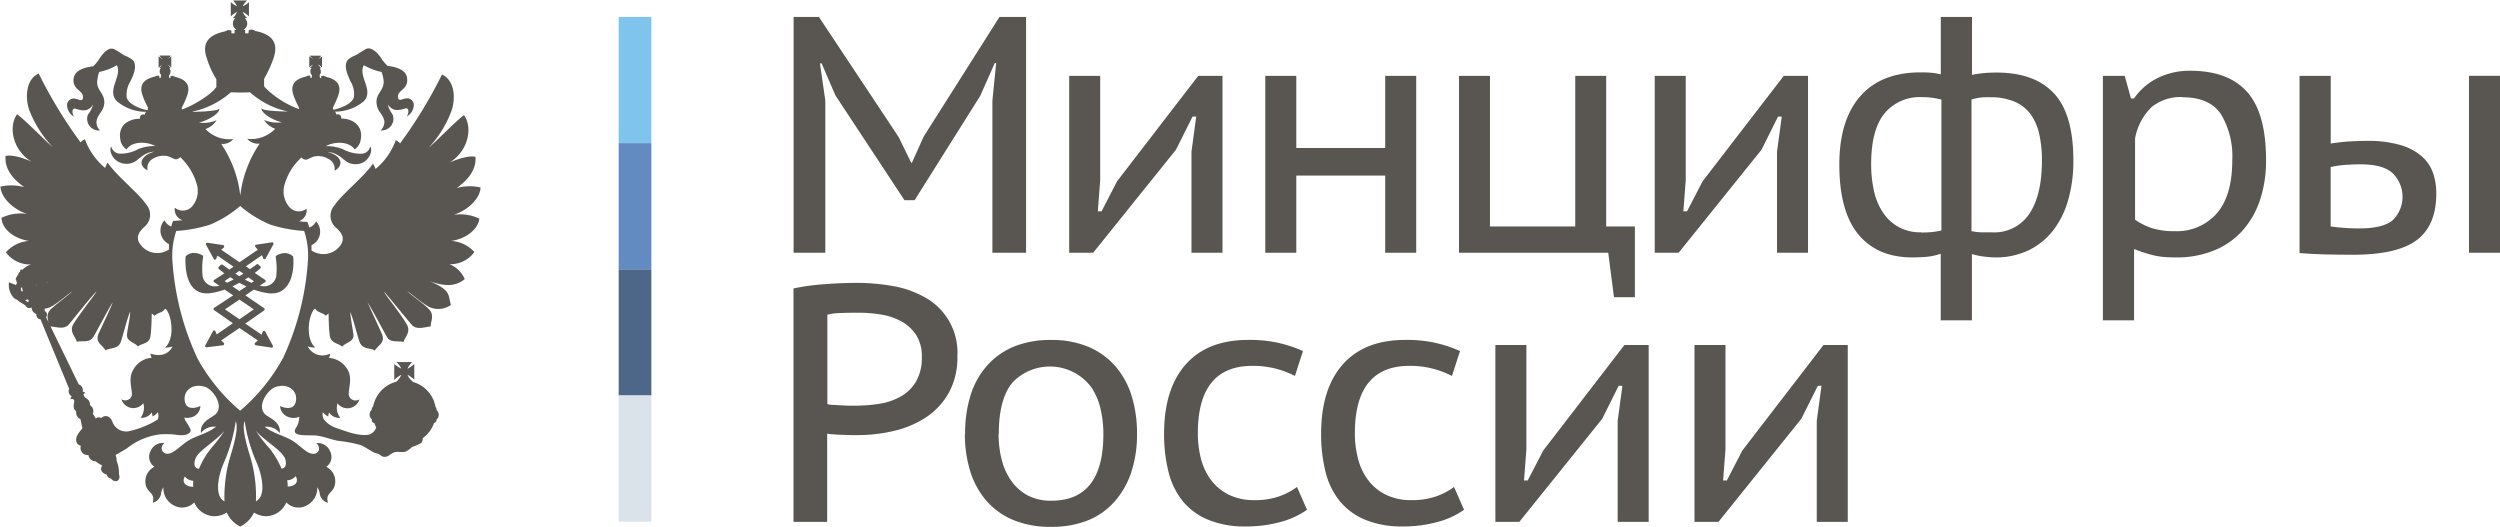
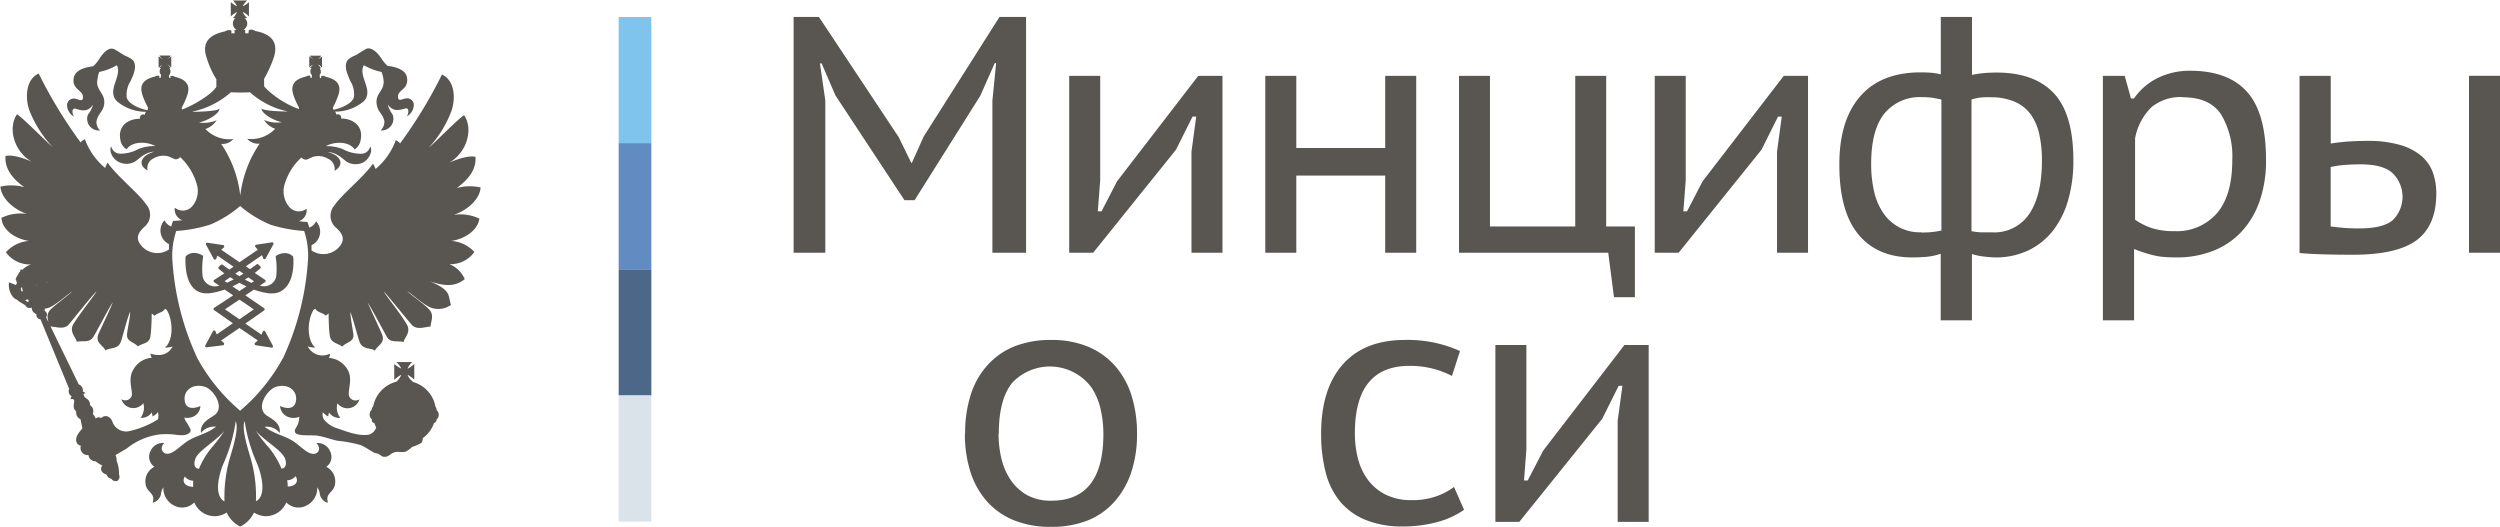
<svg xmlns="http://www.w3.org/2000/svg" id="Слой_1" data-name="Слой 1" viewBox="0 0 400.7 84.41">
  <defs>
    <style>.cls-1{fill:#595651;}.cls-2{fill:#7fc4ed;}.cls-3{fill:#628bc1;}.cls-4{fill:#4d6788;}.cls-5{fill:#dae2ea;}</style>
  </defs>
  <title>mintsifryi-rossii-logo</title>
  <path class="cls-1" d="M80.62,67.74a1.87,1.87,0,0,0-1.32-.51,2.67,2.67,0,0,0-1.32.4,0.21,0.21,0,0,0-.11.22A11.8,11.8,0,0,1,77.95,71a2,2,0,0,1-1.89,1.55,2.7,2.7,0,0,1-.73-0.11h0l0.83-.56a0.22,0.22,0,0,0,0-.37L74.51,70.4c0.52-.39.85-0.67,0.89-0.71a0.22,0.22,0,0,0,.08-0.16,0.22,0.22,0,0,0-.07-0.16l-0.29-.3A0.23,0.23,0,0,0,75,69a0.24,0.24,0,0,0-.14,0s-0.45.34-1.11,0.8l-0.66-.46,2.58-1.78,0.2,0.51a0.22,0.22,0,0,0,.2.14h0a0.22,0.22,0,0,0,.19-0.12l1.23-2.26a0.22,0.22,0,0,0-.2-0.33h0l-2.54.38a0.21,0.21,0,0,0-.18.16,0.25,0.25,0,0,0,.07.23L75,66.69l-2.93,2-2.93-2,0.41-.36a0.22,0.22,0,0,0,.06-0.23,0.2,0.2,0,0,0-.18-0.16l-2.54-.38h0a0.21,0.21,0,0,0-.18.1,0.23,0.23,0,0,0,0,.24l1.23,2.26a0.24,0.24,0,0,0,.2.12h0a0.23,0.23,0,0,0,.19-0.14l0.2-.51,2.58,1.78-0.66.46c-0.67-.46-1.1-0.79-1.11-0.8a0.25,0.25,0,0,0-.14,0,0.23,0.23,0,0,0-.16.07l-0.3.3a0.23,0.23,0,0,0-.07.16,0.26,0.26,0,0,0,.08.16s0.37,0.32.89,0.71L68,71.53a0.23,0.23,0,0,0-.09.18,0.23,0.23,0,0,0,.1.18l0.83,0.56h0a2.7,2.7,0,0,1-.73.11A2,2,0,0,1,66.16,71a12,12,0,0,1,.08-3.18,0.21,0.21,0,0,0-.11-0.22,2.69,2.69,0,0,0-1.33-.4,1.88,1.88,0,0,0-1.32.51,0.18,0.18,0,0,0-.06.13c0,0.14-.26,3.32,1.21,4.93a2.76,2.76,0,0,0,2.12.9,3.39,3.39,0,0,0,.48,0,11.33,11.33,0,0,0,2.45-.6L71.05,74,68,76a0.24,0.24,0,0,0-.1.19,0.21,0.21,0,0,0,.1.18l3,2.1-2.59,1.79-0.2-.5a0.23,0.23,0,0,0-.19-0.14h0a0.24,0.24,0,0,0-.2.12l-1.23,2.27a0.23,0.23,0,0,0,0,.23,0.21,0.21,0,0,0,.18.09h0L69.42,82a0.21,0.21,0,0,0,.18-0.16,0.23,0.23,0,0,0-.06-0.24l-0.42-.37,2.94-2,2.94,2-0.42.37a0.23,0.23,0,0,0-.07.24,0.22,0.22,0,0,0,.18.16l2.54,0.38h0a0.22,0.22,0,0,0,.18-0.09,0.23,0.23,0,0,0,0-.23l-1.23-2.27A0.22,0.22,0,0,0,76,79.67h0a0.22,0.22,0,0,0-.2.14l-0.2.5L73,78.52l3-2.1a0.22,0.22,0,0,0,.1-0.18,0.23,0.23,0,0,0-.1-0.19l-3-2.05,1.37-.92a11.28,11.28,0,0,0,2.45.6,3.43,3.43,0,0,0,.48,0,2.75,2.75,0,0,0,2.12-.9C81,71.2,80.7,68,80.68,67.87a0.23,0.23,0,0,0-.06-0.13m-8.57,2.34,0.65,0.44-0.65.4-0.65-.4Zm-2.37,1.63,0.9-.62,0.56,0.35c-0.35.19-.71,0.37-1.06,0.53Zm4.68,4.53-2.31,1.6-2.31-1.6,2.31-1.56Zm-2.31-2.92-1.12-.76c0.39-.18.76-0.38,1.12-0.57,0.36,0.19.73,0.39,1.13,0.57ZM74,72c-0.36-.16-0.72-0.34-1.07-0.53l0.56-.35,0.9,0.62Z" transform="translate(-33.68 -26.66)" />
  <path class="cls-1" d="M110.53,61.71a7.17,7.17,0,0,0-4.11-.62c2.5-.86,4.2-2.72,4.29-4.38a7.75,7.75,0,0,0-3.82.09c1.21-.9,3.2-2.56,3-5-1.17-.29-3.32.53-4.22,0.93,2.88-1.62,3.91-5.44,2.39-7.61-0.9.53-5,4.73-5.68,5.22A17.63,17.63,0,0,0,106,44.54c0.68-1.79.73-4.9-1.48-5.94a72.91,72.91,0,0,1-6.72,11.05,1.51,1.51,0,0,0-.69-0.51,10.76,10.76,0,0,1-3.23,4.6,8.57,8.57,0,0,0-.42-0.86c-1.39,2.08-5,4.93-6.16,6.68a2.52,2.52,0,0,0,.35,3.69c0.51,0.51,1.48,1.41.64,2.67a3.37,3.37,0,0,1-4.68.88c0-.3,0-0.58,0-0.84a2.4,2.4,0,0,0,.73-3.82,2,2,0,0,1-1.1,1,5.07,5.07,0,0,0-.25-0.8l-0.06-.12H82.8s-0.49,0-1.21-.11a1.82,1.82,0,0,0,1.22-2A2,2,0,0,1,80,59.77a3.83,3.83,0,0,1-.7-3.56A9.23,9.23,0,0,1,82,51.9a0.94,0.94,0,0,0,.81.35c0.27-.09.71-0.31,1-0.44a3.07,3.07,0,0,1,2.48.31,1.74,1.74,0,0,1,1,1.92c1.65-.93,1.08-2.47-1.08-3,1.48,0,2.7,1.35,3,1.52a2.76,2.76,0,0,0,2.67.14C93.14,52,93.4,50.49,93,50.17a1.45,1.45,0,0,1-1.31,1.13,6.07,6.07,0,0,1-3.07-.74,7,7,0,0,0-2.7-.48c1.48-.82,3.78-0.73,4.6.53A2.23,2.23,0,0,0,91.5,49c0.42-2.21-1.31-3.34-3.14-3.34a0.56,0.56,0,0,0-.81-0.62,0.58,0.58,0,0,0-.19-0.49l0.14,0A7.13,7.13,0,0,0,92,42.88c1.66-1.77-1-4,0-5.77a9.31,9.31,0,0,0,2.83,1.08,4.63,4.63,0,0,1,.29,1.08c0.4,2-1.54,2.3-1,4.4,0.22,1,.93,1.28,1.17,2.41a1.94,1.94,0,0,1-.6,1.48A1.87,1.87,0,0,0,96.6,45a4.54,4.54,0,0,1-.77-1.59c0.82,1.08,1.55,1,2.81.64,0.58-.18.62,0.62,0.26,1.26A2.16,2.16,0,0,0,100,43.59a1.06,1.06,0,0,0-1.35-1.13c-0.37,0-1.13.55-1.17-.18C97.31,41,99.3,41.07,98.9,39c-0.22-1-1.35-1.57-3.12-1.79a7.88,7.88,0,0,1-.86-1c-1-1.61-2-2-2.57-1.7s-1.08.67-1.65,1a4.14,4.14,0,0,0-1.26.73c-0.77,1,0,2.43.35,3.34a4,4,0,0,1,.62,2.65c-0.31,1.08-2.1,1.77-3.18,2l-0.18,0V43.88a13.47,13.47,0,0,0,.8-1.81c0.73-1.95-.36-2.74-2-3.12a0.75,0.75,0,0,0-.69-0.09h0l0,0.33-0.22-.07,0-.4h-0.1a0.69,0.69,0,0,0,.27-0.57,1,1,0,0,0-.18-0.55h0.22l-0.09-.09a1.19,1.19,0,0,0-.26-0.31A0.33,0.33,0,0,1,84.72,37a0.56,0.56,0,0,0,.18.13,1.53,1.53,0,0,1,.26.26l0.13,0.09V35.7l-0.13.11S85,35.94,84.89,36a1.7,1.7,0,0,1-.18.13A0.69,0.69,0,0,1,84.8,36a0.85,0.85,0,0,0,.26-0.28l0.09-.14H83.34l0.09,0.14c0.08,0.06.2,0.2,0.29,0.28a0.54,0.54,0,0,0,.13.18A0.45,0.45,0,0,1,83.67,36c-0.15-.09-0.24-0.18-0.33-0.22l-0.09-.11v1.81l0.09-.09a1.57,1.57,0,0,1,.33-0.26L83.85,37s-0.09.13-.13,0.17a2.12,2.12,0,0,1-.29.31l-0.09.09h0.29a0.66,0.66,0,0,0-.2.55,0.76,0.76,0,0,0,.24.57h0l0,0.4-0.24.07,0-.33h0a0.69,0.69,0,0,0-.67.09c-1.63.38-2.72,1.17-2,3.12a11.52,11.52,0,0,0,.82,1.81v0.29a14.81,14.81,0,0,1-5.37-3.41,2.71,2.71,0,0,1-.2-0.26h0l0-1.17a20,20,0,0,0,1.48-3.21c1-2.81-.49-4-2.92-4.47a1,1,0,0,0-1-.13L73.49,32l-0.51,0,0-.57a0.58,0.58,0,0,1-.26,0,1.18,1.18,0,0,0,.59-1,1.09,1.09,0,0,0-.42-0.86h0.42a2.85,2.85,0,0,1-.73-1,3.07,3.07,0,0,1,1,.73v-2.3a3,3,0,0,1-1,.66,3.11,3.11,0,0,1,.73-0.93h-2.3a3.3,3.3,0,0,1,.66.93,3.7,3.7,0,0,1-1-.66v2.3a3.83,3.83,0,0,1,1-.73,3,3,0,0,1-.66,1h0.4a1.07,1.07,0,0,0-.4.86,1.15,1.15,0,0,0,.58,1,0.91,0.91,0,0,1-.31,0l0,0.57-0.51,0,0-.44a1.05,1.05,0,0,0-1,.13c-2.4.49-3.93,1.66-2.89,4.47a14.28,14.28,0,0,0,1.48,3.21v1.22s-0.09.13-.17,0.22c-0.77,1.08-3.74,2.88-5.37,3.41V43.88a11.44,11.44,0,0,0,.82-1.81c0.73-1.95-.35-2.74-2-3.12A0.69,0.69,0,0,0,61,38.86h0l0,0.33-0.22-.07,0-.4h0A0.85,0.85,0,0,0,61,38.15a0.71,0.71,0,0,0-.18-0.55H61L61,37.51a1.59,1.59,0,0,1-.26-0.31L60.53,37s0.15,0.09.2,0.13a2.36,2.36,0,0,1,.31.26l0.09,0.09V35.7L61,35.81a3.75,3.75,0,0,0-.31.22,0.47,0.47,0,0,1-.2.13A0.56,0.56,0,0,0,60.69,36,2.68,2.68,0,0,1,61,35.7L61,35.56H59.23l0.09,0.14a2.12,2.12,0,0,0,.24.28,0.35,0.35,0,0,1,.13.18A1.41,1.41,0,0,1,59.52,36c-0.11-.09-0.25-0.18-0.29-0.22L59.1,35.7v1.81l0.14-.09a1.08,1.08,0,0,1,.29-0.26A0.58,0.58,0,0,0,59.69,37a0.23,0.23,0,0,1-.13.17c-0.09.14-.2,0.22-0.24,0.31l-0.09.09h0.24a0.82,0.82,0,0,0-.2.55,0.67,0.67,0,0,0,.29.57H59.47l0,0.4-0.25.07,0-.33h0a0.69,0.69,0,0,0-.66.09c-1.64.38-2.72,1.17-2,3.12a11.44,11.44,0,0,0,.82,1.81V44.3l-0.18,0c-1.08-.22-2.89-0.91-3.21-2a4.08,4.08,0,0,1,.62-2.65c0.42-.91,1.13-2.39.38-3.34a4.57,4.57,0,0,0-1.29-.73c-0.57-.31-0.93-0.62-1.65-1s-1.57.09-2.57,1.7a6,6,0,0,1-.86,1c-1.74.22-2.87,0.77-3.11,1.79-0.4,2,1.59,2,1.46,3.25,0,0.73-.82.22-1.17,0.18a1.07,1.07,0,0,0-1.37,1.13,2.21,2.21,0,0,0,1.09,1.72c-0.35-.64-0.31-1.44.28-1.26,1.26,0.4,2,.44,2.79-0.64A4.17,4.17,0,0,1,47.79,45a1.86,1.86,0,0,0,1.94,2.56,1.72,1.72,0,0,1-.58-1.48c0.23-1.13.93-1.46,1.17-2.41,0.49-2.1-1.46-2.43-1-4.4a4.58,4.58,0,0,1,.26-1.08,8.94,8.94,0,0,0,2.83-1.08c0.91,1.74-1.7,4,0,5.77a7.2,7.2,0,0,0,4.55,1.7l0.15,0a0.56,0.56,0,0,0-.19.49,0.54,0.54,0,0,0-.79.62c-1.9,0-3.58,1.13-3.16,3.34a2.17,2.17,0,0,0,1,1.57c0.8-1.26,3.1-1.35,4.6-.53a7,7,0,0,0-2.72.48,5.94,5.94,0,0,1-3,.74,1.47,1.47,0,0,1-1.33-1.13c-0.35.31-.09,1.86,1.24,2.48a2.72,2.72,0,0,0,2.65-.14c0.31-.17,1.53-1.52,3-1.52-2.15.57-2.75,2.12-1.07,3a1.68,1.68,0,0,1,.93-1.92,3.08,3.08,0,0,1,2.48-.31c0.33,0.13.77,0.36,1,.44a0.93,0.93,0,0,0,.81-0.35,9.59,9.59,0,0,1,2.65,4.31,3.77,3.77,0,0,1-.71,3.56,2,2,0,0,1-2.8.24,1.81,1.81,0,0,0,1.22,2c-0.73.08-1.22,0.11-1.24,0.11H61.43l-0.05.12a4.81,4.81,0,0,0-.25.79,2,2,0,0,1-1.08-1,2.4,2.4,0,0,0,.71,3.81c0,0.27,0,.57,0,0.87a3.35,3.35,0,0,1-4.64-.89c-0.86-1.26.13-2.16,0.62-2.67a2.52,2.52,0,0,0,.35-3.69c-1.17-1.75-4.77-4.6-6.16-6.68a5,5,0,0,0-.4.86,10.79,10.79,0,0,1-3.24-4.6,1.61,1.61,0,0,0-.69.51,74,74,0,0,1-6.72-11.05c-2.19,1-2.15,4.16-1.48,5.94a18.32,18.32,0,0,0,3.69,5.82c-0.66-.49-4.77-4.69-5.68-5.22-1.52,2.17-.49,6,2.38,7.61-0.88-.4-3-1.22-4.22-0.93-0.22,2.43,1.74,4.09,3,5a7.76,7.76,0,0,0-3.82-.09c0.09,1.66,1.81,3.52,4.24,4.38a7.1,7.1,0,0,0-4.07.62C34,63.44,36,64.92,38.32,65.28a5.44,5.44,0,0,0-3.69,1.81,4.68,4.68,0,0,0,4,1.95,4,4,0,0,0-1.39.88,0.36,0.36,0,0,0-.22-0.08,0.21,0.21,0,0,0-.09.26v0.07a0.65,0.65,0,0,0-.31.44,4.1,4.1,0,0,0-.46.81l0.13,0.09a0.7,0.7,0,0,0,.13.49,1,1,0,0,0-.17.35l-1.13-.44a3.07,3.07,0,0,0,.68,2.39c0.41,0.46.86,0.4,0.73,0.55l1.22,0.75a0.69,0.69,0,0,0,1,.33V76a1.12,1.12,0,0,0,.77,1,0.7,0.7,0,0,0,.65.84L44.77,89a0.89,0.89,0,0,0,.4,1.17,0.82,0.82,0,0,0-.18.53,0.34,0.34,0,0,1,.58.2c0.08,0.26-.4,1.13.33,1.7a1.15,1.15,0,0,0,.7,1.26c0,0.26.24,1.13,0.29,1.43-0.33.47-1.08,1.17-1,1.95a0.9,0.9,0,0,0,.75.86,1.14,1.14,0,0,0,1.22,1.49,1.12,1.12,0,0,0,1.13,1,6,6,0,0,0,1.09.69c-0.44.53-.13,1.22,0.68,1.44a1,1,0,0,0,.77.68,0.8,0.8,0,0,0,1,.31,0.82,0.82,0,0,0,.22-1,5.24,5.24,0,0,0-.37-2.16,2.32,2.32,0,0,0-.18-0.95L54,98.54a10.54,10.54,0,0,1,5.35-2.26,15,15,0,0,1,2,0c0.82,0.09,1.94.33,2.6-.17a0.58,0.58,0,0,0,.29-0.58,8.87,8.87,0,0,0-.82-1.41,5.63,5.63,0,0,0-.22-0.53,2.47,2.47,0,0,0,1.43-.14,1.94,1.94,0,0,0,1.17-1.72c-0.69.33-2.35,0.77-2.52-.91-0.18-1.48,1.13-2.74,3.16-2.19,1.39,0.35,3.42,3.31,1.57,4.6-0.9.62-2.29,1.21-2.12,2.83a2.64,2.64,0,0,1,2.42-1c-1.52,1.13-2.69,1.26-4.28,2.12-1.39.82-2.43,2.17-3.52,2.21-0.84,0-1.3-1-.49-1.72A2.14,2.14,0,0,0,57.79,99a1.94,1.94,0,0,0,.64,2.48,2.61,2.61,0,0,0-1.37,3c0.33,1.22,1.55,1.22,1.09,2.76a1.81,1.81,0,0,0,1.32-1.31,2.48,2.48,0,0,1,.4-1.17,3.09,3.09,0,0,0,1.7,2.92,2.73,2.73,0,0,0,3.25-.49,3.56,3.56,0,0,0,3.34,2.21,3.79,3.79,0,0,0,1.86-.59,4.66,4.66,0,0,0,2.16,2.25,4.74,4.74,0,0,0,2.21-2.25,3.72,3.72,0,0,0,1.84.59,3.6,3.6,0,0,0,3.34-2.21,2.73,2.73,0,0,0,3.25.49,3.11,3.11,0,0,0,1.71-2.92,2.37,2.37,0,0,1,.42,1.17,1.74,1.74,0,0,0,1.3,1.31c-0.46-1.55.78-1.55,1.08-2.76a2.61,2.61,0,0,0-1.35-3A1.93,1.93,0,0,0,86.59,99a2.14,2.14,0,0,0-2.21-1.32c0.82,0.77.38,1.77-.49,1.72-1.08,0-2.12-1.4-3.51-2.21-1.59-.86-2.76-1-4.29-2.12a2.63,2.63,0,0,1,2.43,1c0.18-1.62-1.21-2.21-2.12-2.83-1.83-1.29.18-4.25,1.59-4.6,2-.55,3.34.71,3.14,2.19-0.22,1.68-1.83,1.24-2.56.91a2,2,0,0,0,1.22,1.72,2.42,2.42,0,0,0,1.87,0c0,0.17-.05.34-0.05,0.39C81.47,95.24,80.69,95.38,81,96s2.85,0.35,3.51.49c1.17,0.16,2.17.59,3.3,0.82A21.66,21.66,0,0,1,91.5,98c0.72,0.31,1.54.9,2.25,1.26,1.08,0.18.9,0.62,1.59,0.62s0.86-.53,1.65-0.75c0.55-.13,1.17.09,1.72-0.09a4,4,0,0,0,1-.73,8,8,0,0,0,1.48-.65,1,1,0,0,0,.23-0.83V96.9a5.06,5.06,0,0,0,1.84-2.46,0.49,0.49,0,0,0,.39-0.46V93.9a0.93,0.93,0,0,0,.35-0.71,1.12,1.12,0,0,0-.35-0.82V92.28a0.69,0.69,0,0,0-.17-0.42,5.05,5.05,0,0,0-3.69-4V87.82h0a0.11,0.11,0,0,0-.11-0.14A2.19,2.19,0,0,1,99,86.73a5.25,5.25,0,0,1,1.08.77V85a5.21,5.21,0,0,1-1.08.77,2.69,2.69,0,0,1,.77-1.08H97.18A2.78,2.78,0,0,1,98,85.74,5.16,5.16,0,0,1,96.87,85v2.54A5.2,5.2,0,0,1,98,86.73a2.79,2.79,0,0,1-.77,1.08l0.09,0a5.08,5.08,0,0,0-3.83,4,0.54,0.54,0,0,0-.22.42v0.09a1.12,1.12,0,0,0-.35.82,0.94,0.94,0,0,0,.35.71V94a0.44,0.44,0,0,0,.4.46,6.54,6.54,0,0,0,.31.71s0,0,0,0a1.78,1.78,0,0,1-1.24,1.17c-1.57.22-3.32-.44-4.91-1A4.32,4.32,0,0,1,85.69,94a1.41,1.41,0,0,1-.26-1.26,2.82,2.82,0,0,0,.86.68,2.94,2.94,0,0,1,.13-0.64,2,2,0,0,0,1.81.86,2.59,2.59,0,0,1-.46-2.34,2,2,0,0,0,3.52-.64,1.11,1.11,0,0,1-1.66-.53c-0.27-.78.62-2.66-0.18-4.11a3.76,3.76,0,0,0-3.07-2,1.51,1.51,0,0,0,.22-0.69A2.66,2.66,0,0,1,83,82.18a3.37,3.37,0,0,0,1.22.18c-1.39-1.13-1.31-4.34-.31-6a1.25,1.25,0,0,1,.31-0.22c0.31,0.62,1.22.62,1.68,1.13,0.18-.18.27-0.22,0.45-0.38,0,0,0,2.63.22,3.71s1.35,1.08,1.95,1.62c0.71-.78,2-0.74,1.79-2.08s-0.44-2.56-.49-3.47c0.4,0.82,1.17,3.89,1.48,4.77,0.5,1.31,1.77.91,2.47,1.42,0.47-.91,1.64-1.17,1.17-2.55-0.13-.35-2-4.4-2.34-5.17,0.68,1,2.54,4.56,3.11,5.55s1.81,0.53,2.65.79c0.16-.75,1.29-1.61.47-2.91-1-1.73-3.47-4.73-3.6-5.15,0.49,0.46,4.26,5.15,4.55,5.41,0.88,0.77,2.16.17,2.92,0.17,0-.86.68-1.83-0.31-2.83s-3-2.34-3.43-2.85c1.39,1,3,2.47,4,2.72a3.47,3.47,0,0,0,3-.51c-0.53-1.57.18-2.29-3.47-3.82,3.16,1.13,4.55.57,5.68-.31A4.49,4.49,0,0,0,105.71,69a4.67,4.67,0,0,0,4-1.95A5.43,5.43,0,0,0,106,65.28c2.38-.35,4.28-1.84,4.51-3.56M37.37,73.3a0.16,0.16,0,0,0-.08.08C37,73.34,37,73,37.06,72.76a0.39,0.39,0,0,0,.31-0.13l0,0-0.13.08c0,0.18,0,.35.08,0.53m0.86,1.85-0.44-.26a0.36,0.36,0,0,1,.52-0.09,0.48,0.48,0,0,1-.08.35m1.3-2.76H39.36l0,0c0.08,0,.17,0,0.24,0a0.32,0.32,0,0,1,0,.08M64.6,104.68c-1.08,0-1.86-.68-1.3-1.64a1.86,1.86,0,0,0,1.35.68,7.63,7.63,0,0,0,0,1M81.09,103c0.55,1-.22,1.64-1.3,1.64a3.69,3.69,0,0,0-.09-1,1.86,1.86,0,0,0,1.39-.68M64.55,44.54a13.45,13.45,0,0,0,6.13-3.09,29.39,29.39,0,0,0,3.07,0,13.09,13.09,0,0,0,6.08,3.08c-1.44,0-4-.13-4.26-0.49,0.09,0.9,2,1.93,3.27,2.21A5.24,5.24,0,0,1,76,45.89a3.43,3.43,0,0,0,1.79,1.41,5.33,5.33,0,0,1-4.49,1.61,2.34,2.34,0,0,0,2,.77A18.63,18.63,0,0,0,72.19,58h0a18.48,18.48,0,0,0-3.06-8.28,2.23,2.23,0,0,0,1.94-.77,5.29,5.29,0,0,1-4.46-1.61,3.4,3.4,0,0,0,1.79-1.41,5.2,5.2,0,0,1-2.83.37c1.26-.28,3.21-1.31,3.29-2.21-0.33.35-2.85,0.49-4.29,0.49M41.88,71.73l-0.71.3V72l0.71-.24M57.79,83.31A1.59,1.59,0,0,0,58,84a3.68,3.68,0,0,0-3,2c-0.87,1.46,0,3.34-.21,4.11a1.1,1.1,0,0,1-1.65.53,2,2,0,0,0,3.51.64,2.65,2.65,0,0,1-.44,2.34A1.93,1.93,0,0,0,58,92.77a2.67,2.67,0,0,1,.13.64A2.56,2.56,0,0,0,59,92.72a2.44,2.44,0,0,1,0,1.14,11.54,11.54,0,0,1-1.26.72,15,15,0,0,1-3.51,1.22,2.36,2.36,0,0,1-2.48-1.4c-0.31-1-1.17-1.37-1.86-.73a0.65,0.65,0,0,0-.86.09A2.6,2.6,0,0,0,48.55,93a1.11,1.11,0,0,0-.44-1.39c0-1-.68-1-0.91-1.4s-0.13-.49.18-0.53a0.63,0.63,0,0,0-.44-0.24,1,1,0,0,0-.64-1.17L41.06,77.5a0.65,0.65,0,0,0-.22-1V76.37a0.88,0.88,0,0,0,0-.22l0.46-.1c1-.24,2.65-1.77,4-2.72-0.49.51-2.52,2-3.43,2.85s-0.49,1.68-.35,2.43L41.81,79c0.77,0,1.92.51,2.78-.2,0.27-.26,4-5,4.55-5.41-0.19.42-2.58,3.42-3.66,5.15-0.8,1.3.37,2.16,0.51,2.91,0.86-.26,2,0.25,2.65-0.79s2.43-4.55,3.12-5.55c-0.26.78-2.21,4.82-2.34,5.17-0.46,1.37.71,1.64,1.17,2.55,0.71-.51,2-0.11,2.47-1.42,0.31-.88,1.08-4,1.48-4.77,0,0.91-.31,2.13-0.49,3.47s1.08,1.31,1.74,2.08c0.64-.53,1.81-0.4,2-1.62S58,76.9,58,76.9c0.18,0.16.27,0.2,0.47,0.38,0.44-.51,1.35-0.51,1.65-1.13a1.2,1.2,0,0,1,.31.22c1,1.65,1.08,4.86-.31,6a3.51,3.51,0,0,0,1.22-.18c-0.62,1.26-2,1.7-3.56,1.13m9.79,15.14a13,13,0,0,0-2,3.34c-1-.09-0.77-1.26-0.46-1.86,0.64-1.17,3.25-2.7,4.55-4.22a24.17,24.17,0,0,1-2.1,2.74m2.83,2.08a22.75,22.75,0,0,0-.73,6.49c-1.84-1-.8-4.64-0.09-6.23a26.17,26.17,0,0,0,1.9-6.63c0.57,1.31-.7,5-1.08,6.37M74.7,107a21.81,21.81,0,0,0-.73-6.49c-0.38-1.4-1.65-5.06-1.08-6.37a26,26,0,0,0,1.91,6.63c0.71,1.59,1.74,5.28-.09,6.23m4.55-7.09c0.31,0.6.49,1.77-.46,1.86a14,14,0,0,0-2-3.34,20.82,20.82,0,0,1-2.12-2.74c1.3,1.53,3.91,3,4.55,4.22M79,84.11a29.72,29.72,0,0,1-6.83,8.38,29.68,29.68,0,0,1-6.84-8.38,43.73,43.73,0,0,1-4-15.43,12.46,12.46,0,0,1,.6-5,23.06,23.06,0,0,0,5.39-1,18.23,18.23,0,0,0,4.86-3,18.07,18.07,0,0,0,4.87,3,23,23,0,0,0,5.38,1,12.42,12.42,0,0,1,.59,5,43.81,43.81,0,0,1-4,15.43" transform="translate(-33.68 -26.66)" />
  <polygon class="cls-1" points="159.06 16.16 159.66 10.11 159.44 10.11 157.12 15.35 146.59 32.09 144.97 32.09 133.9 15.29 131.69 10.16 131.42 10.16 132.28 16.1 132.28 40.51 127.2 40.51 127.2 2.71 131.25 2.71 144.05 21.99 146.05 26.09 146.16 26.09 148.05 21.88 160.2 2.71 164.46 2.71 164.46 40.51 159.06 40.51 159.06 16.16" />
  <polygon class="cls-1" points="190.97 24.31 191.73 18.69 191.14 18.69 188.49 23.99 175.21 40.51 171.37 40.51 171.37 12.16 176.34 12.16 176.34 28.9 175.96 33.87 176.56 33.87 179.04 29.06 192.05 12.16 195.94 12.16 195.94 40.51 190.97 40.51 190.97 24.31" />
  <polygon class="cls-1" points="222.02 28.14 207.77 28.14 207.77 40.51 202.8 40.51 202.8 12.16 207.77 12.16 207.77 23.72 222.02 23.72 222.02 12.16 226.99 12.16 226.99 40.51 222.02 40.51 222.02 28.14" />
  <polygon class="cls-1" points="262.04 47.64 258.69 47.64 257.77 40.51 233.85 40.51 233.85 12.16 238.81 12.16 238.81 36.3 252.48 36.3 252.48 12.16 257.44 12.16 257.44 36.3 262.04 36.3 262.04 47.64" />
  <polygon class="cls-1" points="284.82 24.31 285.58 18.69 284.98 18.69 282.34 23.99 269.05 40.51 265.22 40.51 265.22 12.16 270.19 12.16 270.19 28.9 269.81 33.87 270.4 33.87 272.89 29.06 285.9 12.16 289.79 12.16 289.79 40.51 284.82 40.51 284.82 24.31" />
  <path class="cls-1" d="M344.74,67.33a10,10,0,0,1-2.46.51q-1.16.08-2.08,0.08-5.62,0-8.67-3.7T328.49,53q0-7.07,3.35-10.91t9.72-3.83q0.76,0,1.54.05a9.59,9.59,0,0,1,1.65.27V29.37h5v9.29a18.47,18.47,0,0,1,2.32-.32q0.92-.05,1.62-0.05,6.1,0,9.21,3.35T366,52.42a22.48,22.48,0,0,1-.84,6.32,14.32,14.32,0,0,1-2.43,4.89,11.07,11.07,0,0,1-3.94,3.16,12.09,12.09,0,0,1-5.32,1.13,16,16,0,0,1-1.73-.13,11.23,11.23,0,0,1-2-.41V78h-5V67.33Zm-3.13-3.4q0.7,0,1.43-.05a15.29,15.29,0,0,0,1.81-.27v-21q-1-.22-1.62-0.3a12.34,12.34,0,0,0-1.51-.08,7.32,7.32,0,0,0-6,2.62q-2.13,2.62-2.13,8.13a19.33,19.33,0,0,0,.46,4.32,10,10,0,0,0,1.46,3.46,7,7,0,0,0,6.13,3.13m11-21.65c-0.58,0-1.06,0-1.46.05a8.25,8.25,0,0,0-1.51.32V63.71a9.83,9.83,0,0,0,1.59.19c0.52,0,1.09,0,1.7,0a6.74,6.74,0,0,0,6-3q2-3,2-8.53a19,19,0,0,0-.43-4.21,8.59,8.59,0,0,0-1.4-3.21,6.23,6.23,0,0,0-2.57-2,9.7,9.7,0,0,0-3.91-.7" transform="translate(-33.68 -26.66)" />
  <path class="cls-1" d="M370.88,38.82h3.35l1,3.62h0.49a9.92,9.92,0,0,1,3.78-3.27A11.55,11.55,0,0,1,384.7,38q6.16,0,9.18,3.43t3,10.93a19.65,19.65,0,0,1-1,6.45A13.84,13.84,0,0,1,393,63.74a12.36,12.36,0,0,1-4.54,3.1,15.82,15.82,0,0,1-6,1.08q-1.08,0-2-.08a10.83,10.83,0,0,1-1.65-.27q-0.76-.19-1.51-0.43t-1.57-.57V78h-5V38.82Zm12.64,3.4a7.33,7.33,0,0,0-5,1.62,9.37,9.37,0,0,0-2.63,5V61.87a10.42,10.42,0,0,0,2.68,1.35,11.84,11.84,0,0,0,3.7.49A8.51,8.51,0,0,0,389,60.85q2.47-2.86,2.47-8.53A13.13,13.13,0,0,0,389.68,45q-1.82-2.75-6.17-2.75" transform="translate(-33.68 -26.66)" />
  <path class="cls-1" d="M407.22,49.67q1.73-.27,3.21-0.35t2.67-.08a18.39,18.39,0,0,1,5.26.65,9.19,9.19,0,0,1,3.43,1.78,6.28,6.28,0,0,1,1.84,2.67,10,10,0,0,1,.54,3.32q0,5.13-3.13,7.48t-10.21,2.35q-2.27,0-4.37-.05t-4.21-.22V38.82h5V49.67Zm0,13.28a32.18,32.18,0,0,0,4.6.32q3.85,0,5.4-1.35a5.28,5.28,0,0,0,0-7.45Q415.72,53,412,53q-1,0-2.27.08a16.66,16.66,0,0,0-2.49.35V63Zm22.19-24.14h5V67.17h-5V38.82Z" transform="translate(-33.68 -26.66)" />
-   <path class="cls-1" d="M160.88,72.89a35.62,35.62,0,0,1,4.94-.68Q168.5,72,171.09,72a33,33,0,0,1,5.59.49,16.06,16.06,0,0,1,5.16,1.78,10.1,10.1,0,0,1,5.29,9.5,11.67,11.67,0,0,1-1.35,5.8,11.36,11.36,0,0,1-3.59,3.92,15.74,15.74,0,0,1-5.13,2.21,25.17,25.17,0,0,1-6,.7l-1,0-1.4-.05q-0.73,0-1.4-.08c-0.45,0-.78-0.07-1-0.11v14.15h-5.4V72.89Zm10.37,3.89q-1.46,0-2.83.05a9.63,9.63,0,0,0-2.13.27V91.42a3,3,0,0,0,.89.13l1.3,0.08c0.45,0,.88.05,1.3,0.05h0.94a24.9,24.9,0,0,0,3.83-.29A10.23,10.23,0,0,0,178,90.24a6.65,6.65,0,0,0,2.48-2.39,7.56,7.56,0,0,0,.95-4,6.23,6.23,0,0,0-.92-3.51,6.65,6.65,0,0,0-2.38-2.18,10.14,10.14,0,0,0-3.27-1.09,22.58,22.58,0,0,0-3.59-.29" transform="translate(-33.68 -26.66)" />
  <path class="cls-1" d="M188.37,96.16a20,20,0,0,1,.92-6.29,12.83,12.83,0,0,1,2.7-4.72,11.7,11.7,0,0,1,4.35-3,15.7,15.7,0,0,1,5.86-1,15,15,0,0,1,6,1.13,11.81,11.81,0,0,1,4.32,3.16,13.18,13.18,0,0,1,2.56,4.75,20.23,20.23,0,0,1,.84,6,19.09,19.09,0,0,1-.94,6.21,13.42,13.42,0,0,1-2.7,4.7,11.45,11.45,0,0,1-4.32,3,15.53,15.53,0,0,1-5.8,1,15.3,15.3,0,0,1-6.16-1.13,11.69,11.69,0,0,1-4.29-3.13,13.12,13.12,0,0,1-2.54-4.72,20,20,0,0,1-.84-5.91m5.4,0a17,17,0,0,0,.45,3.92,10.38,10.38,0,0,0,1.47,3.43,7.72,7.72,0,0,0,2.61,2.43,7.81,7.81,0,0,0,3.95.92q8.32,0,8.32-10.69a17.74,17.74,0,0,0-.45-4,10.41,10.41,0,0,0-1.44-3.43A8.29,8.29,0,0,0,195.93,88q-2.16,2.67-2.16,8.13" transform="translate(-33.68 -26.66)" />
-   <path class="cls-1" d="M243.17,108.37a13.53,13.53,0,0,1-4.43,2,20.72,20.72,0,0,1-5.35.67,15.37,15.37,0,0,1-6.08-1.08,10.4,10.4,0,0,1-4.08-3,12.14,12.14,0,0,1-2.27-4.7,24.69,24.69,0,0,1-.7-6.1q0-7.18,3.48-11.1t10-3.92a21.24,21.24,0,0,1,5,.51,21.7,21.7,0,0,1,3.78,1.27l-1.29,4a14.55,14.55,0,0,0-3.14-1.19,14.81,14.81,0,0,0-3.67-.43q-8.75,0-8.75,10.8a16.17,16.17,0,0,0,.48,4,9.85,9.85,0,0,0,1.56,3.4,8,8,0,0,0,2.82,2.4,9.06,9.06,0,0,0,4.27.92,11.42,11.42,0,0,0,3.94-.62,10.63,10.63,0,0,0,2.82-1.49Z" transform="translate(-33.68 -26.66)" />
  <path class="cls-1" d="M268.34,108.37a13.53,13.53,0,0,1-4.43,2,20.72,20.72,0,0,1-5.35.67,15.37,15.37,0,0,1-6.08-1.08,10.4,10.4,0,0,1-4.08-3,12.14,12.14,0,0,1-2.27-4.7,24.69,24.69,0,0,1-.7-6.1q0-7.18,3.48-11.1t10-3.92a21.24,21.24,0,0,1,5,.51,21.7,21.7,0,0,1,3.78,1.27l-1.29,4a14.55,14.55,0,0,0-3.14-1.19,14.81,14.81,0,0,0-3.67-.43q-8.75,0-8.75,10.8a16.17,16.17,0,0,0,.48,4,9.85,9.85,0,0,0,1.56,3.4,8,8,0,0,0,2.82,2.4,9.06,9.06,0,0,0,4.27.92,11.42,11.42,0,0,0,3.94-.62,10.63,10.63,0,0,0,2.82-1.49Z" transform="translate(-33.68 -26.66)" />
  <polygon class="cls-1" points="259.28 67.45 260.04 61.84 259.44 61.84 256.8 67.13 243.51 83.65 239.68 83.65 239.68 55.3 244.65 55.3 244.65 72.04 244.27 77.01 244.86 77.01 247.35 72.21 260.36 55.3 264.25 55.3 264.25 83.65 259.28 83.65 259.28 67.45" />
-   <polygon class="cls-1" points="291.19 67.45 291.95 61.84 291.36 61.84 288.71 67.13 275.43 83.65 271.59 83.65 271.59 55.3 276.56 55.3 276.56 72.04 276.18 77.01 276.78 77.01 279.26 72.21 292.27 55.3 296.16 55.3 296.16 83.65 291.19 83.65 291.19 67.45" />
  <rect class="cls-2" x="99.16" y="2.72" width="5.24" height="20.22" />
  <rect class="cls-3" x="99.16" y="22.94" width="5.24" height="20.22" />
  <rect class="cls-4" x="99.16" y="43.17" width="5.24" height="20.22" />
  <rect class="cls-5" x="99.16" y="63.39" width="5.24" height="20.22" />
</svg>